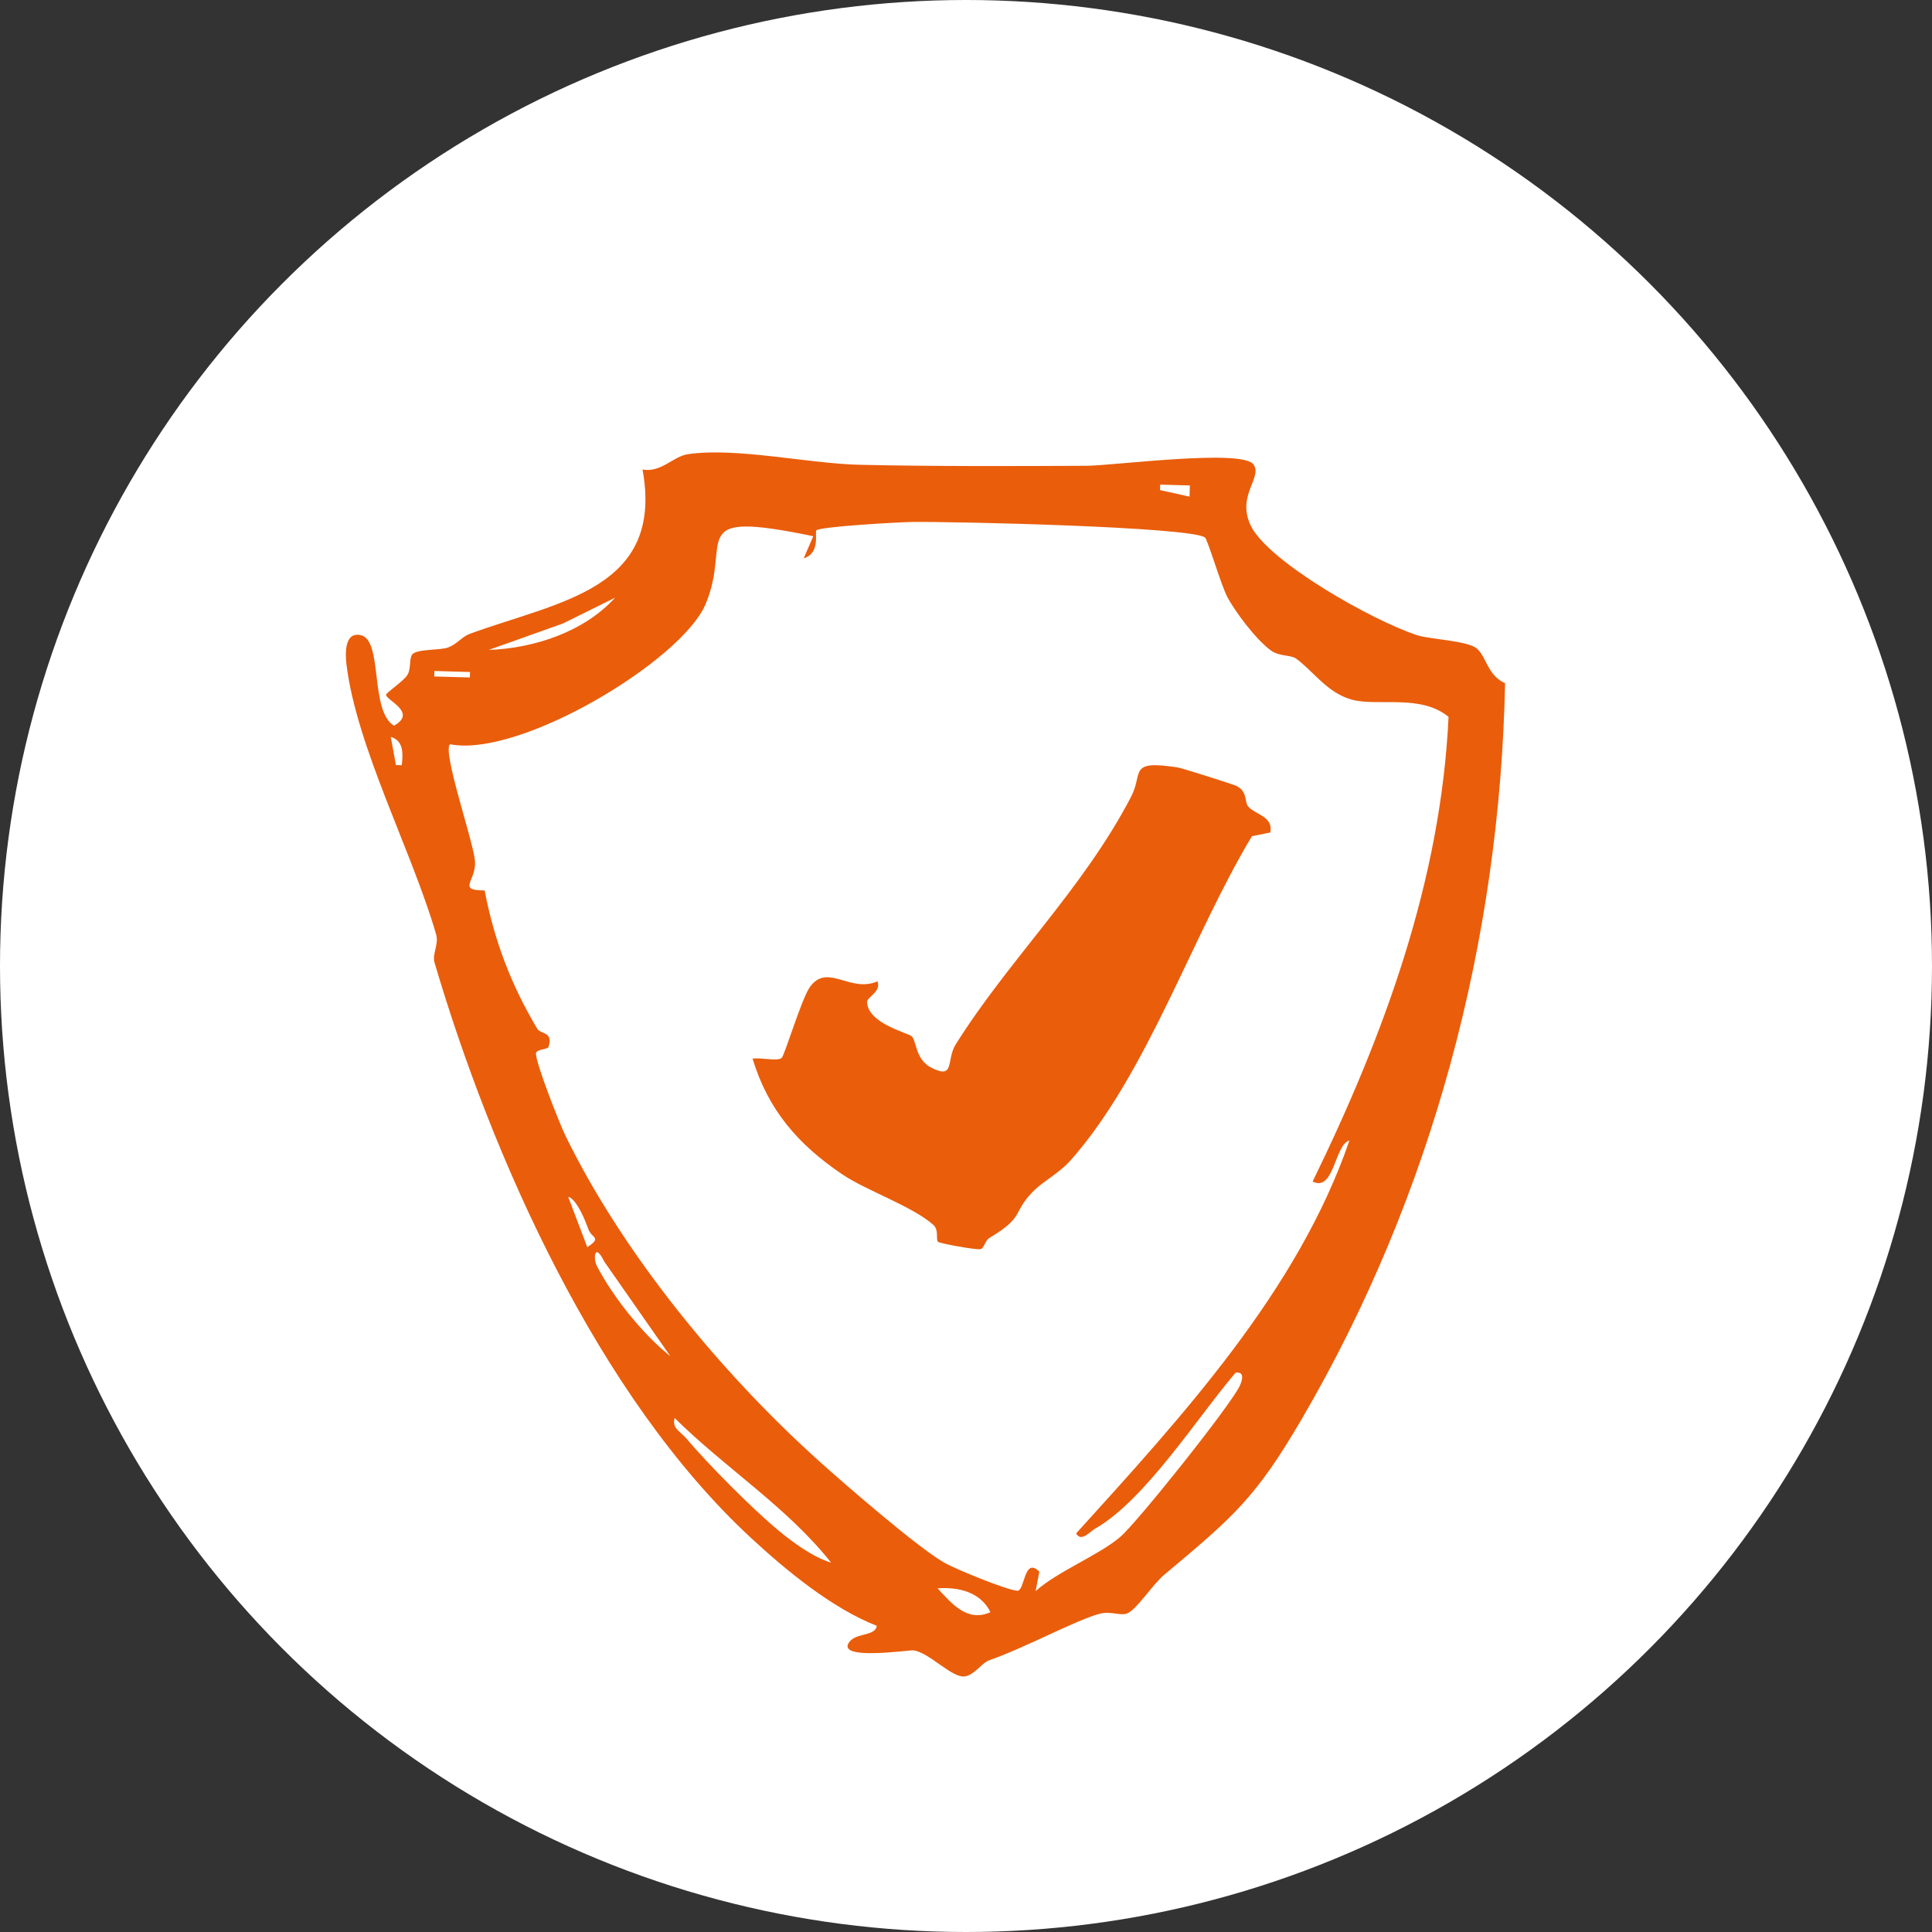
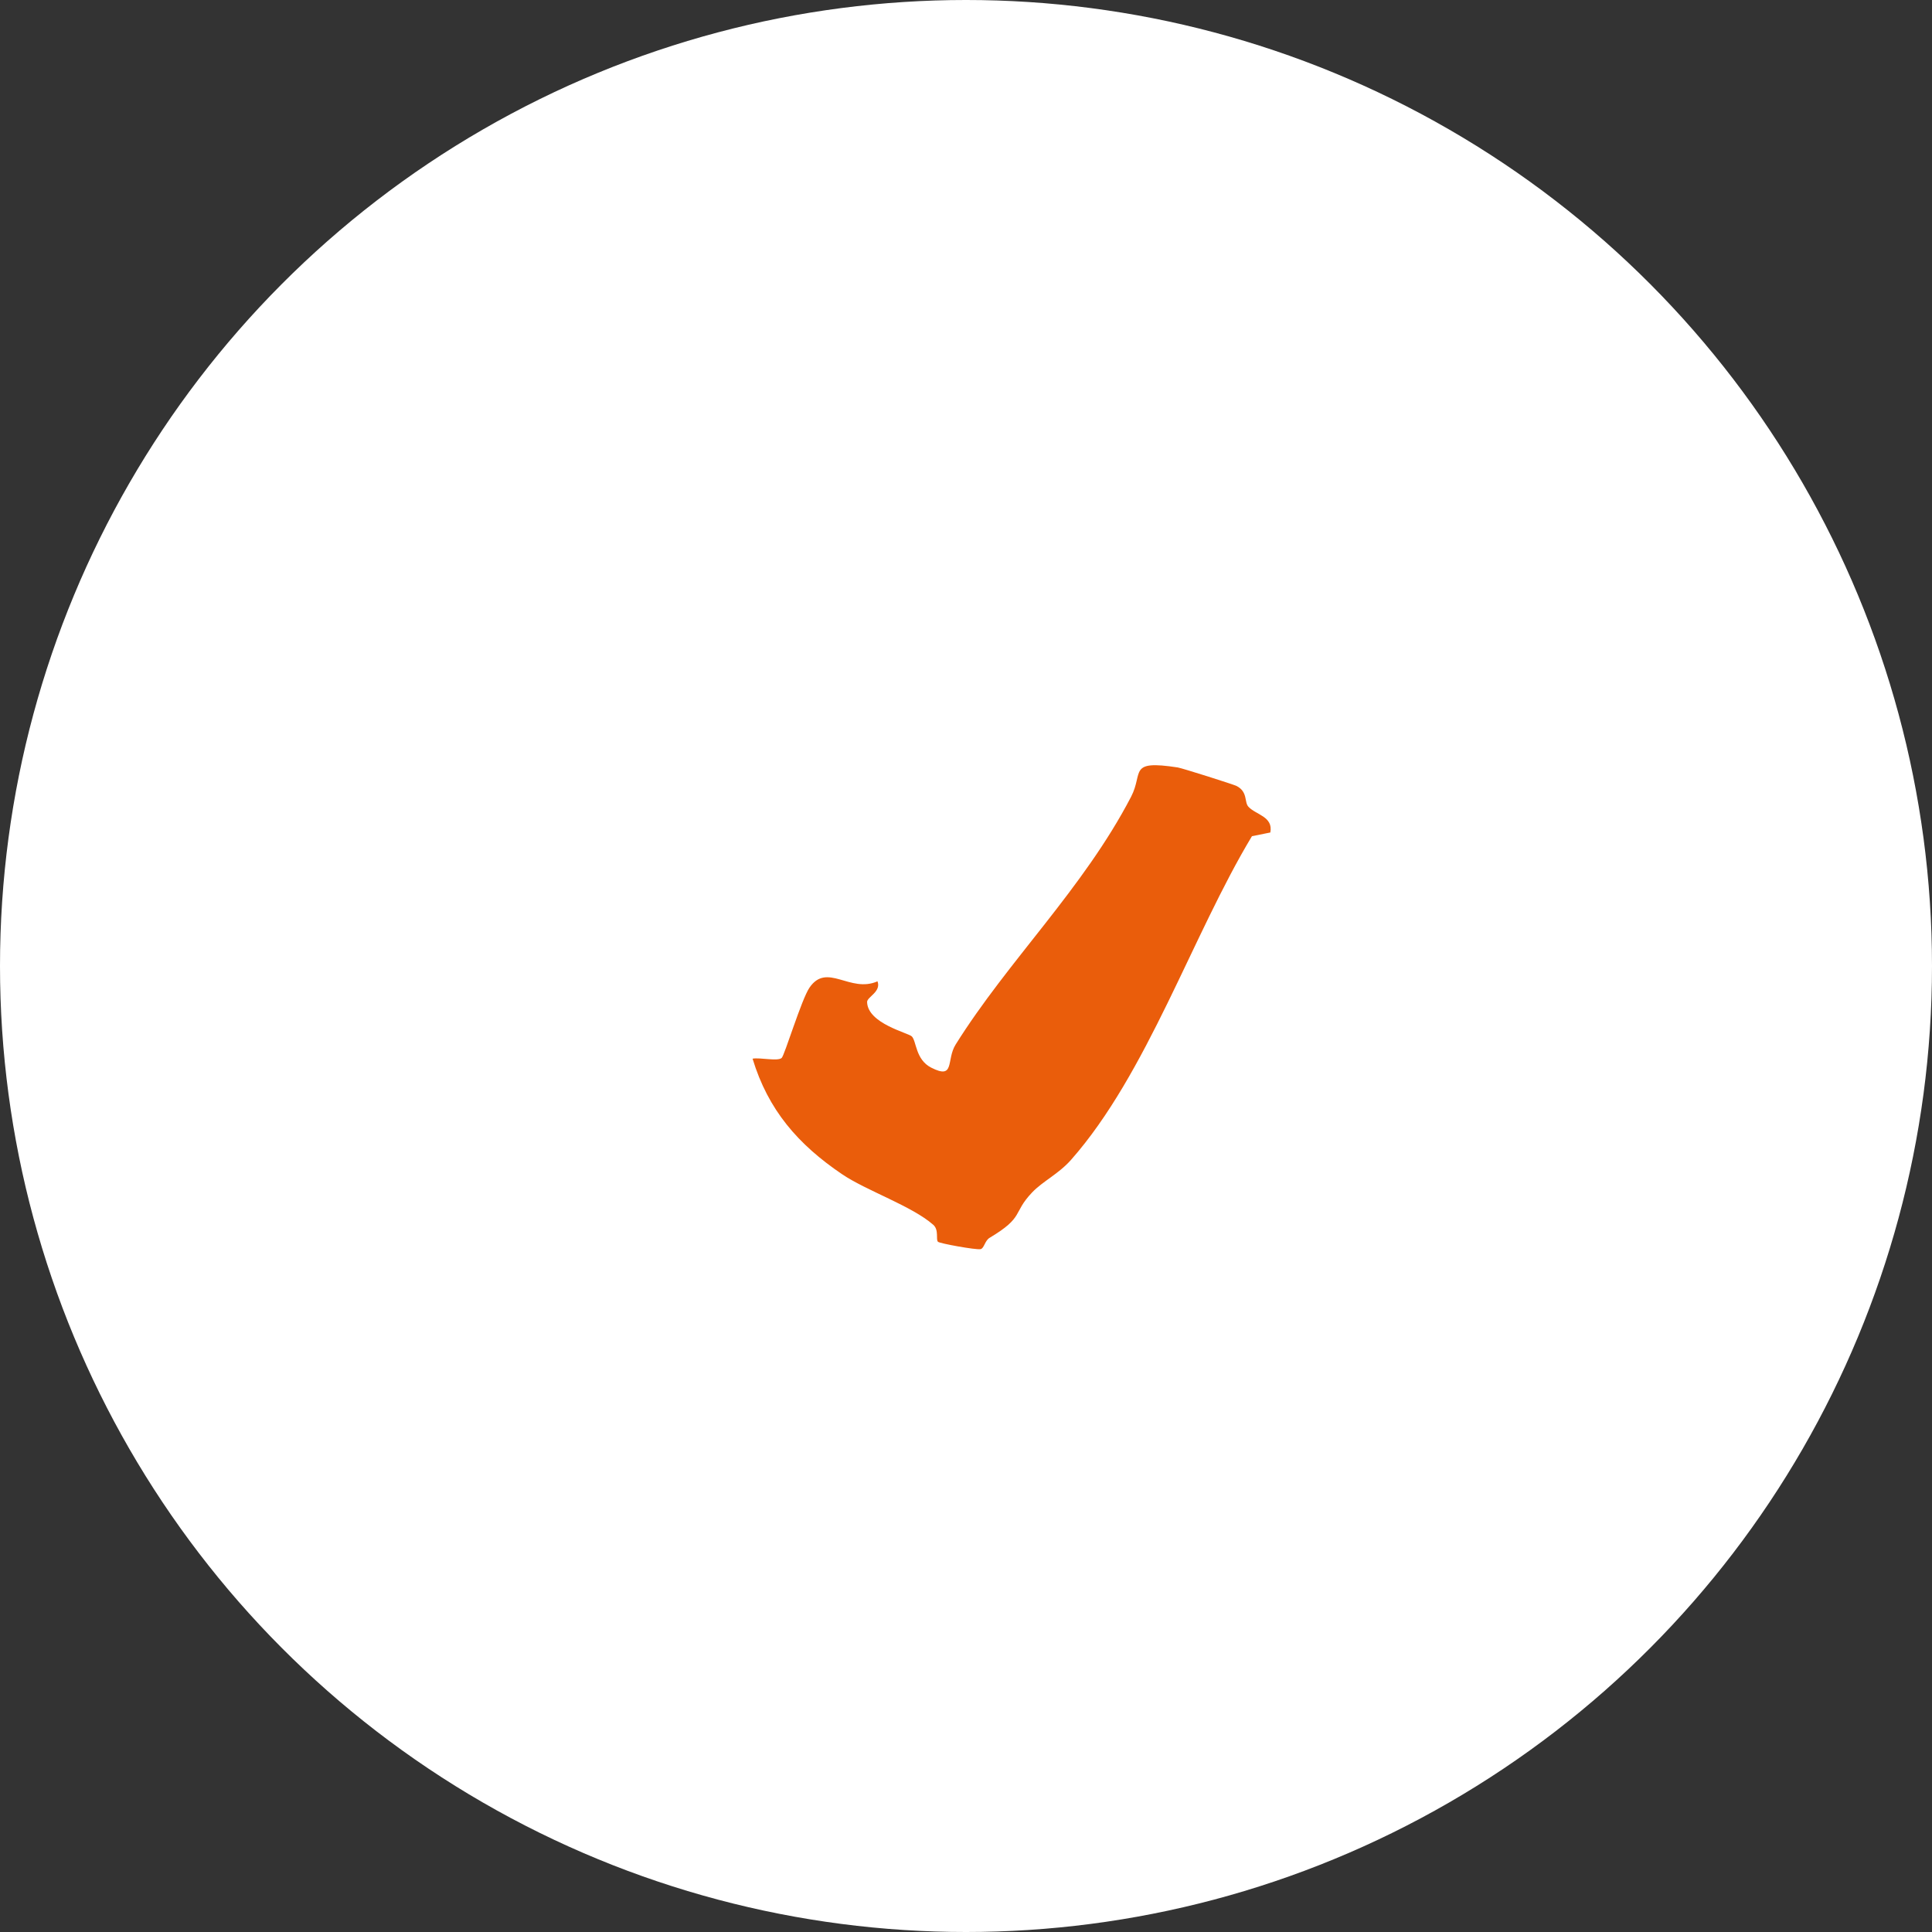
<svg xmlns="http://www.w3.org/2000/svg" viewBox="0 0 512 512" id="Ebene_1">
  <rect x="0" y="0" width="512" height="512" fill="#333333" stroke="none" />
  <defs>
    <style>.cls-1{fill:#fff;}.cls-2{fill:#ea5d0b;}</style>
  </defs>
  <circle r="256" cy="256" cx="256" class="cls-1" />
-   <path d="M331.41,139.18c4.48,9.6,32.42,25.36,44.22,29.18,3.28,1.06,13.45,1.44,15.79,3.54,2.59,2.32,2.8,7.1,7.44,9.16-1.39,67.96-19.11,135.42-53.84,194.92-12.3,21.07-18.1,25.95-36.57,41.42-2.99,2.51-7.28,9.24-9.76,10.18-1.83.7-4.35-.71-7.34.1-6.23,1.68-19.85,9.07-29.16,12.29-1.97.68-3.87,3.82-6.39,4.28-3.42.63-9.32-6.22-13.7-6.89-1.02-.15-20.95,2.87-16.97-2.28,1.87-2.42,6.81-1.41,7.23-4.22-11.84-4.62-24.01-14.67-33.28-23.24-40.67-37.6-68.79-101.18-83.93-152.54-.67-2.28,1.19-4.77.43-7.44-6.24-21.69-21.16-49.78-23.77-71.63-.31-2.63-.6-8.68,3.81-7.68,5.95,1.34,2.27,20.02,8.79,23.99,6.31-3.55-2.14-6.76-2.1-8.2.01-.53,4.47-3.49,5.59-5.15,1.09-1.61.51-4.44,1.31-5.49,1.23-1.6,7.28-1.04,9.59-1.91,2.31-.87,3.65-2.83,5.61-3.56,23.44-8.63,51.66-11.69,45.87-43.58,4.9.9,8.08-3.47,12.02-4.06,12.8-1.9,31.89,2.51,45.68,2.81,19.63.43,40.29.36,59.95.26,7.18-.04,41.2-4.54,44.24-.37,2.51,3.44-4.49,8.12-.77,16.1ZM315.33,128.65l-7.87-.22-.04,1.45,7.82,1.73.09-2.96ZM319.33,142.44c-3.88-2.85-67.78-4.28-77.71-4.11-3.96.07-24.44,1.24-25.29,2.23-.43.5,1.1,6.13-3.34,7.39l2.54-5.85c-34.56-7.15-21.37,1.18-28.57,18.06-6.39,14.97-49.21,40.74-67.71,37.07-2.11,1.9,6.3,26.06,6.63,31.03.35,5.33-4.92,7.66,2.55,7.72,2.53,13.17,7,25.02,13.93,36.62.92,1.55,4.33.71,2.99,4.87-.21.63-3.06.58-3.29,1.57-.44,1.86,6.3,18.9,7.78,21.92,15.21,31.17,41.01,62.67,67.28,86.3,6.74,6.06,26.26,23,33.2,26.91,3.02,1.7,16.58,7.25,19.28,7.39,2.02.1,1.73-9.18,5.83-5.05l-.98,5.14c5.91-5.27,16.71-9.48,22.39-14.32,4.58-3.9,29.51-35.18,31.74-40.14.6-1.34,1.37-3.76-1.13-3.42-10.07,11.75-24.02,33.86-37.34,41.41-1.37.78-3.59,3.57-4.93,1.19,28.33-31.26,58.78-64.39,72.43-104.13-3.91,1-4.04,13.77-9.75,10.87,18.99-38.92,33.99-79.86,36.02-123.13-7.39-6.14-18.89-2.68-25.68-4.58-6.55-1.83-10.23-7.61-14.73-10.87-1.4-1.01-4.43-.55-6.6-2.1-3.88-2.78-9.41-10.07-11.64-14.27-1.62-3.07-5.21-15.22-5.91-15.74ZM163,158.4l-13.8,6.83-19.72,7.02c12.36-.49,25.32-4.87,33.53-13.85ZM124.56,178.09l-9.44-.27-.04,1.45,9.44.27.04-1.45ZM106.47,202.8c.32-2.77.63-6.51-2.91-7.51l1.36,7.46,1.54.05ZM150.52,317.03l5.11,13.48c3.98-2.58,1.23-2.35.36-4.61-.93-2.44-2.89-7.75-5.48-8.87ZM160.16,334.38c-2.65-5.39-2.99-.82-1.98,1.12,4.25,8.19,12.04,17.98,19.48,23.92l-17.49-25.04ZM220.26,414.13c-11.68-14.76-28.08-25.08-41.47-38.34-.77,2.76,1.54,3.58,2.98,5.29,5.78,6.86,17.58,18.76,24.52,24.5,3.76,3.12,9.16,7.1,13.97,8.55ZM262.47,427.24c-2.54-5.25-8.35-6.73-14.01-6.32,3.83,4.15,7.94,9.07,14.01,6.32Z" class="cls-2" />
  <path d="M330.85,213.8c1.95,2.13,6.62,2.57,5.8,6.82l-4.87.98c-15.81,26.23-27.75,62.9-47.95,85.78-3.31,3.74-7.47,5.65-10.3,8.62-5.3,5.57-1.95,6.46-11.28,12.04-1.27.76-1.45,2.84-2.41,3-1.29.22-10.76-1.5-11.26-1.95-.64-.58.32-3.11-1.25-4.5-5.62-4.96-17.69-9.03-24.14-13.39-11.7-7.91-19.63-17.05-23.75-30.64,1.97-.37,6.61.76,7.71-.19.76-.66,5.25-15.53,7.37-18.63,4.66-6.81,10.71,1.55,18.03-1.68,1.04,2.81-2.81,4.14-2.76,5.51.18,5.69,10.87,8.14,11.84,9.08,1.26,1.22.96,6.13,5.12,8.27,6.44,3.3,3.95-2.03,6.5-6.1,13.95-22.31,33.78-41.23,46.49-65.65,3.36-6.46-.93-9.82,12.36-7.79,1.17.18,14.85,4.52,15.6,4.91,3.05,1.57,2,4.26,3.14,5.5ZM322.26,216.09c-.39-.55-11.55-4.83-12.47-4.23-1.5.98-6.7,12.16-8.74,14.98-12.01,16.62-26.72,35.9-39.46,52.02-2.72,3.45-17.01,22.21-21.16,19.04l4.73-7.85c-10.09,1.4-13.75-9.54-19.73-15.78-3.18-1.45-3.03,4.66-4.71,4.7-.44.01-6.07-6.52-5.35.6.1.99,7.94,16.08,9.31,17.55,2.21,2.36,17.11,14.61,19.95,16.32,1.98,1.19,4.26,1.86,6.06,3.37l3.91-6.26c-.06,1.35,1.48,4.67,2.39,4.69,3.62.09,34.1-50.02,38.93-57.24,7.89-11.81,16.22-23.59,25.69-34.23.85-1.86,1.65-6.24.63-7.67Z" class="cls-2" />
  <polygon points="223.13 266.94 248.46 288.8 255.47 282.1 308.09 208.13 322.74 211.8 326.79 220.6 320.56 235.8 262.47 318.81 251.41 321.92 243.39 317.03 217.28 297.37 210.66 279.99 215.31 272.04 223.13 266.94" class="cls-2" />
</svg>